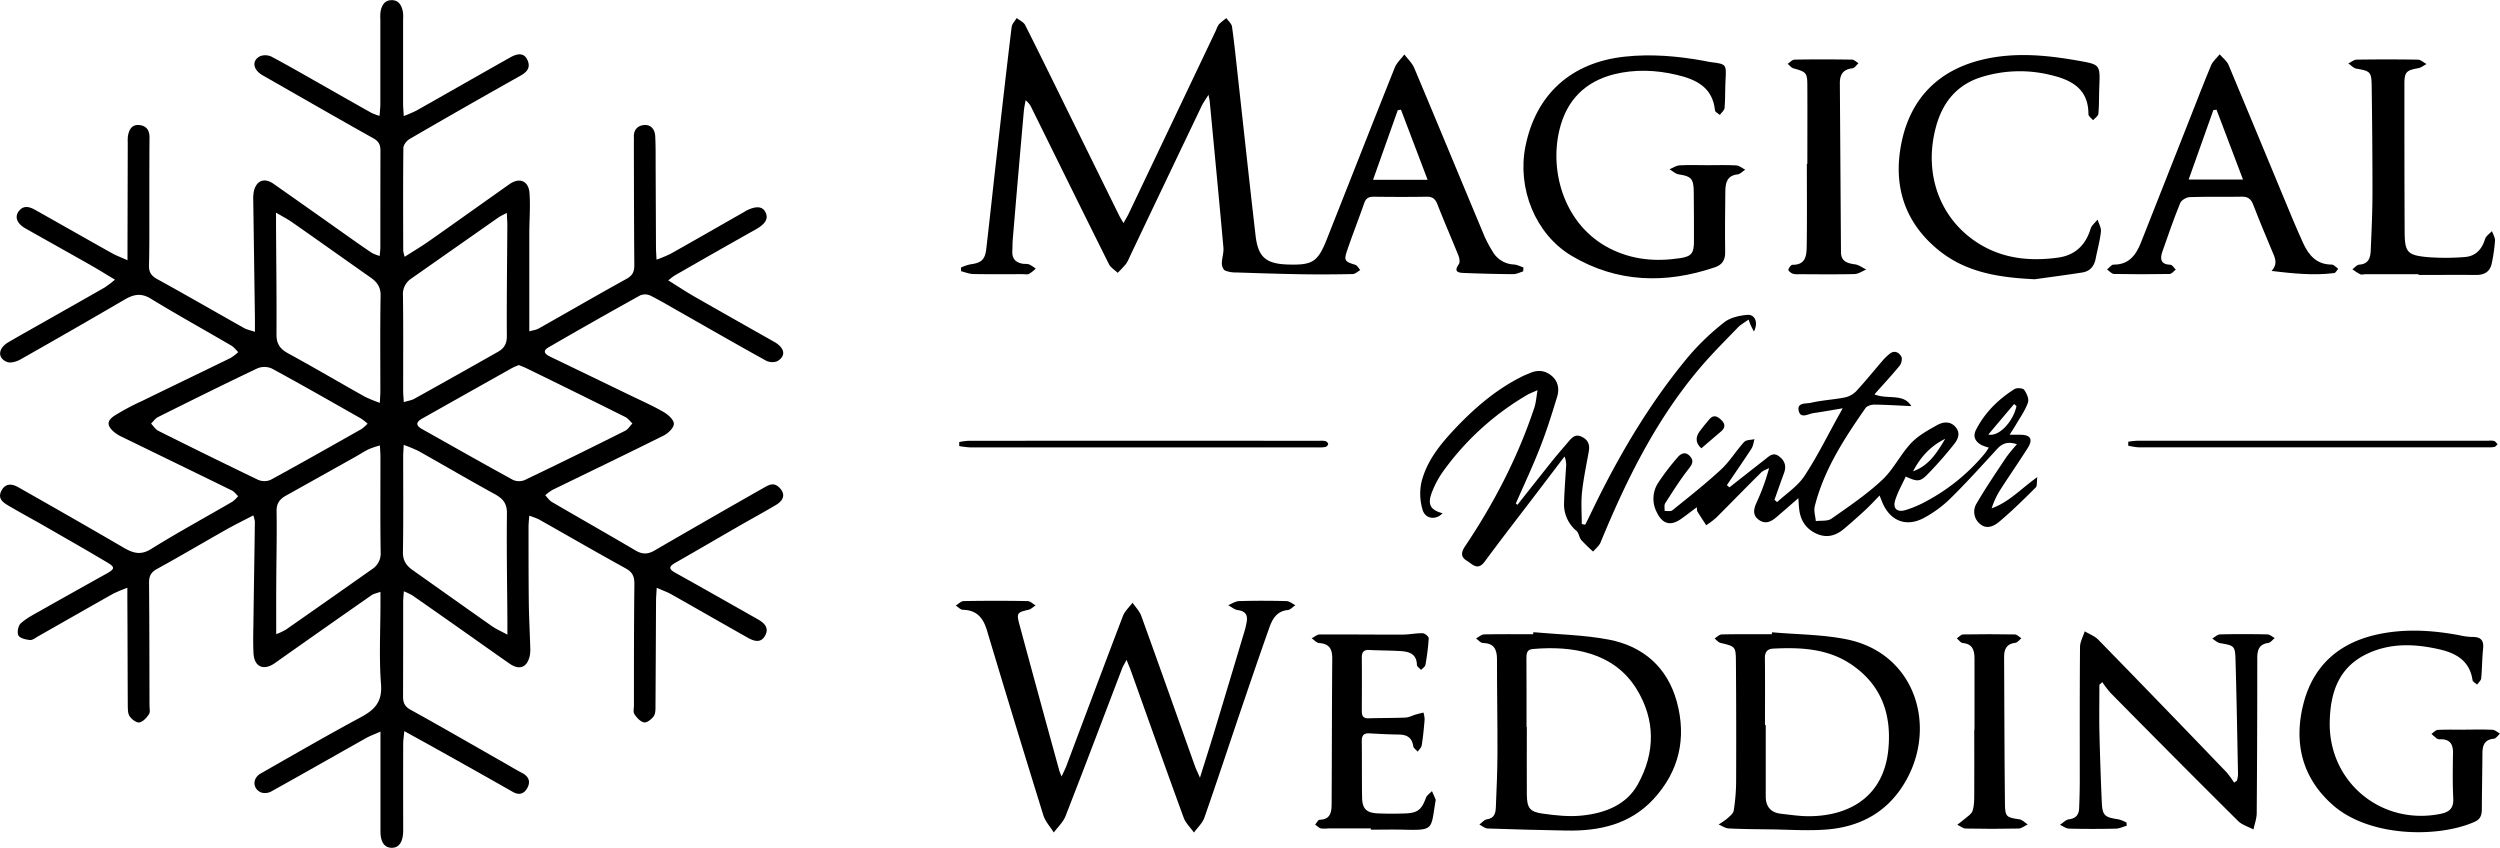
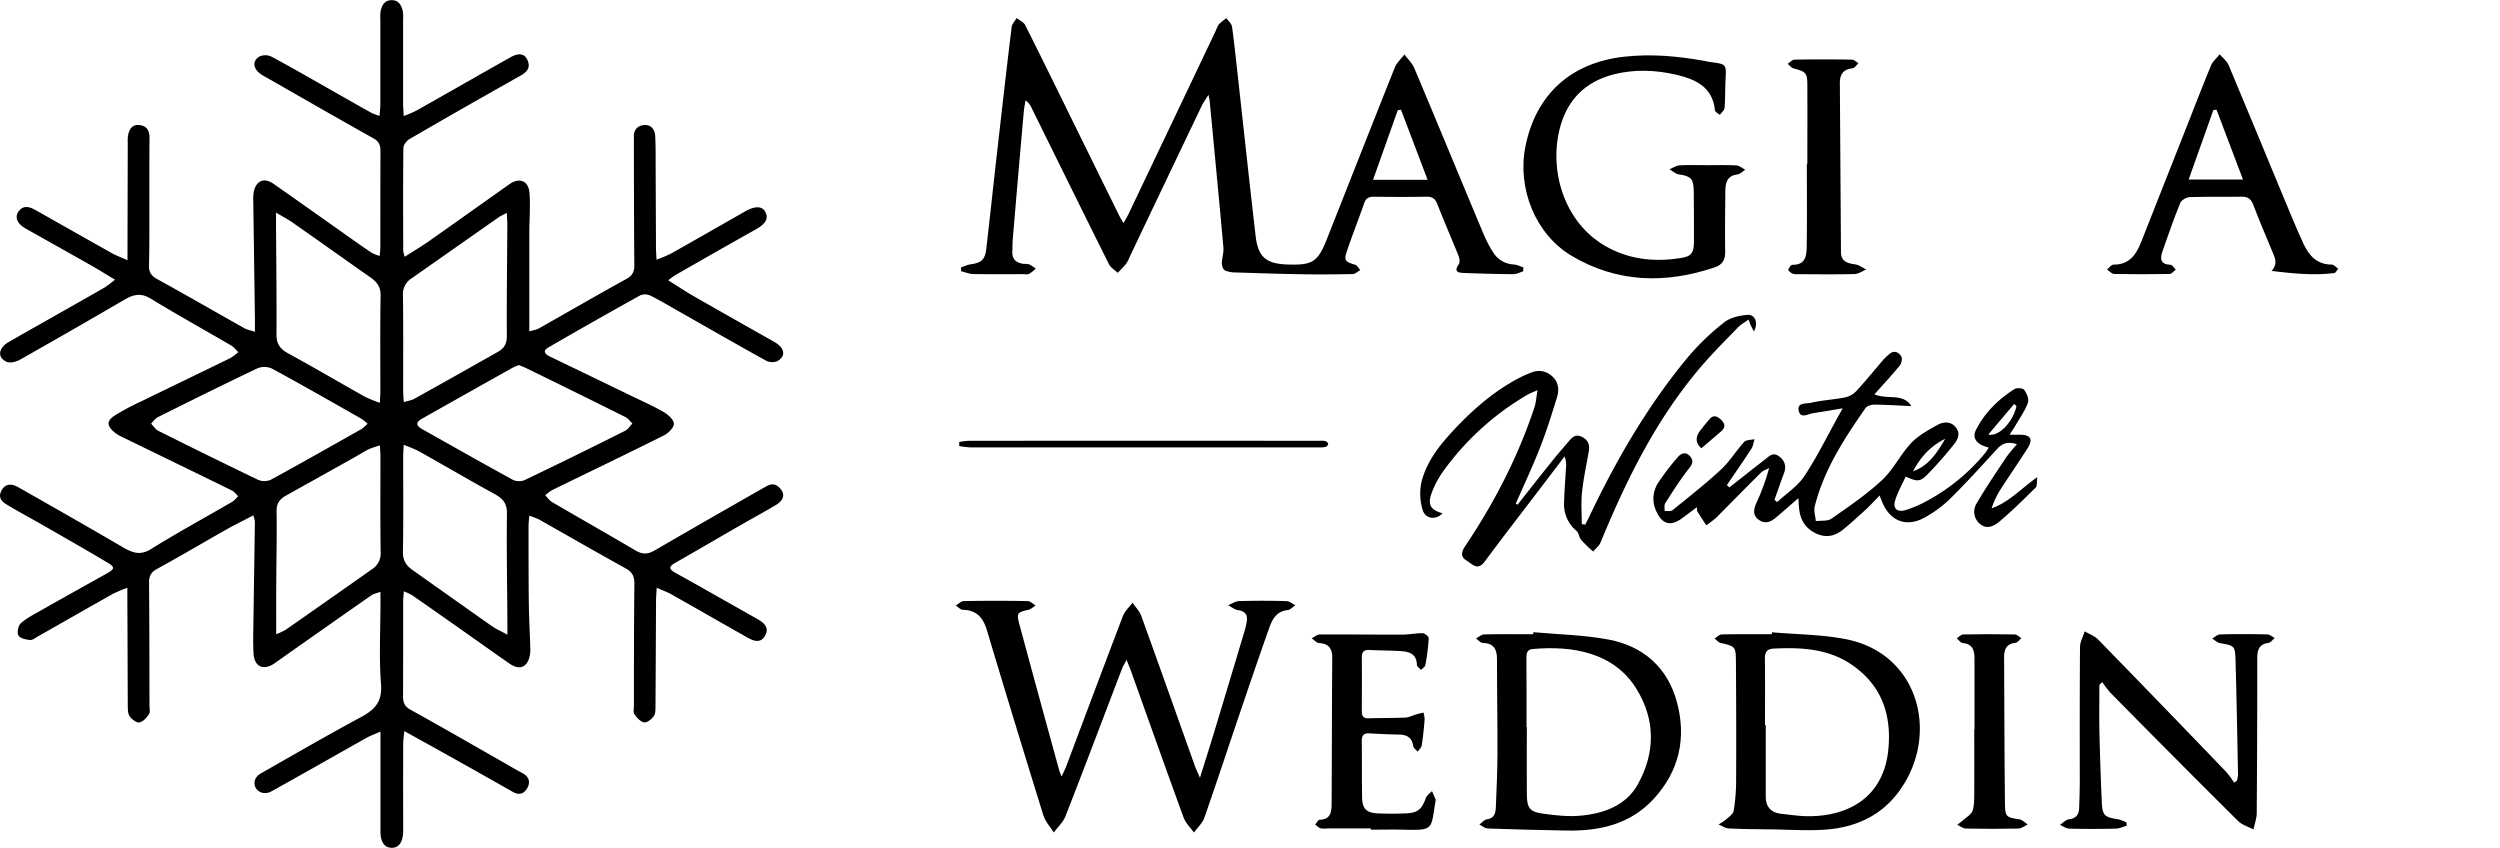
<svg xmlns="http://www.w3.org/2000/svg" id="Layer_1" data-name="Layer 1" viewBox="0 0 1313.64 445.47">
  <path d="M154.91,332.26c0-2.94,0-5,0-7q-.43-30.92-.87-61.82a21.66,21.66,0,0,1,.28-4.84c1.27-5.86,5.52-7.52,10.41-4.08q18.27,12.83,36.48,25.73c5,3.54,10,7.1,15.13,10.54a21.54,21.54,0,0,0,4.14,1.62c.16-2,.34-3.27.34-4.54,0-16.89,0-33.79.05-50.68,0-3-.74-4.94-3.68-6.59-19.5-10.89-38.84-22.06-58.24-33.12-5-2.88-5.88-7.61-1.41-10a7.61,7.61,0,0,1,6.17.25c9.56,5.1,18.94,10.54,28.38,15.88,8,4.54,16,9.12,24.09,13.63a32.73,32.73,0,0,0,4.21,1.57c.18-2.42.42-4.26.43-6.1,0-14.94,0-29.89,0-44.83a19.23,19.23,0,0,1,.19-4.37c.72-3,2.14-5.53,5.79-5.52s5,2.6,5.77,5.58a18,18,0,0,1,.2,4.36c0,14.78,0,29.56,0,44.34,0,1.91.19,3.81.34,6.62a71.2,71.2,0,0,0,6.63-2.85c16.48-9.3,32.9-18.72,49.4-28,4.5-2.53,7.54-2,9.05,1.58,1.66,3.92-.34,6.15-3.83,8.11q-29.22,16.4-58.18,33.22c-1.53.89-3.24,3.09-3.26,4.7-.21,18-.12,36.06-.08,54.09a19.6,19.6,0,0,0,.76,3.1c4.49-2.87,8.66-5.34,12.61-8.11,14.16-9.94,28.23-20,42.38-30,5.3-3.74,10.13-1.87,10.6,4.63.52,7.09-.09,14.25-.1,21.39,0,16.84,0,33.69,0,51.28,1.9-.57,3.64-.78,5.05-1.57,15.36-8.65,30.6-17.52,46-26,3.25-1.79,4.16-3.86,4.13-7.31-.18-21.12-.18-42.23-.24-63.35,0-1.3.07-2.6,0-3.9-.16-3.79,2-6,5.4-6.28,3.72-.3,5.63,2.42,5.82,5.82.3,5.67.2,11.36.23,17q.09,20.7.17,41.42c0,1.76.15,3.51.29,6.48a70.13,70.13,0,0,0,7.35-3.05c13-7.3,25.9-14.71,38.84-22.09.28-.16.54-.37.82-.52,5.28-2.69,8.67-2.43,10.25.78,1.64,3.36,0,6.1-5.14,9q-21.36,12-42.62,24.23a37.17,37.17,0,0,0-3.34,2.55c4.86,3,9.11,5.85,13.52,8.38,14,8,28.14,16,42.21,23.95,5.42,3.08,6.28,7.28,1.77,10-1.49.91-4.46.77-6.08-.13-15-8.28-29.86-16.84-44.77-25.31-5.34-3-10.62-6.19-16.11-8.93a6.61,6.61,0,0,0-5.32-.06q-24.19,13.42-48.13,27.28c-3.64,2.12-1.49,3.8,1.07,5q21.26,10.24,42.49,20.52c5.7,2.76,11.51,5.33,17,8.51,2.32,1.35,5.31,4.06,5.3,6.14s-2.95,5-5.3,6.15c-19.44,9.71-39,19.09-58.57,28.64a24.93,24.93,0,0,0-3.72,2.77c1.16,1.2,2.13,2.73,3.52,3.54,14.67,8.57,29.45,16.94,44.09,25.56,3.52,2.06,6.42,1.9,9.88-.11q28.53-16.57,57.24-32.87c2.49-1.42,5.07-3.1,8-.42,3.46,3.17,3.07,6.69-1.52,9.41-6.4,3.8-12.94,7.35-19.39,11.06-11.22,6.45-22.38,13-33.63,19.41-3.68,2.1-2.94,3.42.26,5.21,14.42,8,28.76,16.2,43.14,24.31,3.38,1.91,6.19,4.43,4,8.54-2.26,4.32-6,3-9.28,1.15-13.39-7.54-26.71-15.22-40.1-22.77-2.14-1.21-4.5-2-7.63-3.42-.17,3-.35,4.9-.36,6.78-.1,18.35-.16,36.7-.29,55.06,0,1.9.07,4.2-.9,5.61-1.11,1.6-3.55,3.55-5.07,3.3-1.92-.32-3.86-2.46-5.08-4.29-.77-1.14-.28-3.15-.28-4.78,0-21.28,0-42.56.24-63.83,0-3.89-1.1-6.12-4.61-8.05-15.31-8.42-30.42-17.18-45.64-25.76a38.26,38.26,0,0,0-5-1.87c-.16,2.45-.37,4.15-.37,5.85,0,13.16,0,26.32.14,39.47.1,7.94.53,15.87.77,23.81a18.67,18.67,0,0,1-.25,4.36c-1.31,6.2-5.4,7.85-10.58,4.24-8.63-6-17.18-12.1-25.78-18.15s-16.92-11.9-25.42-17.8a35.06,35.06,0,0,0-4.41-2.08c-.15,2.38-.34,3.94-.34,5.49,0,16.57,0,33.14-.06,49.71,0,3.21.77,5.28,3.88,7,16.28,9,32.4,18.31,48.57,27.52,3.38,1.92,6.71,3.94,10.15,5.75s4.45,4.49,2.8,7.67S293.87,576,290.4,574q-19.62-11.15-39.34-22.14c-5.56-3.12-11.16-6.18-17.66-9.78-.27,3.05-.58,4.89-.58,6.73q-.06,21.19,0,42.39c0,1.14,0,2.28,0,3.41-.11,5.84-2.26,8.89-6.17,8.78-3.71-.11-5.75-3-5.77-8.64,0-15.11,0-30.21,0-45.32v-7.09c-3.11,1.39-5.41,2.2-7.5,3.37-16.64,9.35-33.22,18.82-49.91,28.09a6.9,6.9,0,0,1-5.35.5c-4.52-2-4.58-7.45-.18-9.95,17.44-9.93,34.81-20,52.49-29.5,7.31-3.92,11.46-8,10.74-17.38-1.09-14.05-.29-28.25-.29-42.38v-6.21c-2,.75-3.57,1-4.72,1.8q-25.44,17.76-50.79,35.67c-5.9,4.16-10.84,2-11.2-5.24-.33-6.48-.05-13,0-19.48.23-16.55.5-33.1.72-49.65a16.74,16.74,0,0,0-.84-3.26c-5,2.63-9.71,4.92-14.25,7.48-12.11,6.85-24.08,13.95-36.29,20.63-3.23,1.76-4.25,3.79-4.23,7.27.18,21.45.18,42.89.23,64.33,0,1.62.49,3.63-.28,4.77-1.22,1.84-3.14,4-5.06,4.32-1.5.27-4-1.64-5.07-3.22-1-1.41-.94-3.69-1-5.59C88,510.33,88,492,87.88,473.62c0-1.87,0-3.75,0-6.86a76.06,76.06,0,0,0-7.53,3.16c-13.12,7.38-26.17,14.86-39.26,22.29-1.4.79-3,2.12-4.33,2-2.18-.21-5.25-.87-6.1-2.38s-.17-5.1,1.17-6.33c2.92-2.68,6.62-4.57,10.12-6.55,11.69-6.63,23.43-13.15,35.14-19.71,4.21-2.36,4.4-3.31.27-5.76-10.83-6.46-21.81-12.69-32.76-19-6.45-3.7-13-7.22-19.4-11-2.64-1.58-5.45-3.55-3.65-7.39,1.74-3.69,4.79-4.54,9-2.17,18.43,10.46,36.84,20.95,55.14,31.63,4.89,2.86,9,4.38,14.61.87,14-8.7,28.52-16.6,42.79-24.9a16.93,16.93,0,0,0,3-2.9c-1.1-1-2-2.4-3.34-3-19.22-9.44-38.49-18.77-57.73-28.16a18.58,18.58,0,0,1-4.11-2.54c-3.78-3.29-4-5.8.23-8.6a125.14,125.14,0,0,1,14.56-7.76c15.45-7.56,31-15,46.39-22.54a26.47,26.47,0,0,0,4.07-3.09c-1.22-1.16-2.27-2.61-3.68-3.44-14.1-8.24-28.4-16.16-42.33-24.67-5.15-3.15-9.14-2.16-13.78.55q-27.24,15.9-54.7,31.43c-2,1.14-5.19,2.06-7.08,1.28-5.1-2.12-4.62-7.2.78-10.35,6.85-4,13.78-7.85,20.67-11.77,10-5.67,20-11.31,29.93-17a59.56,59.56,0,0,0,5.41-4.09c-4.67-2.8-8.68-5.3-12.78-7.63-11.4-6.47-22.84-12.85-34.25-19.29-4.2-2.37-5.76-5.74-3.79-8.69,2.49-3.7,5.78-2.82,9-1,13.4,7.55,26.76,15.16,40.18,22.67,2.28,1.28,4.76,2.17,8.21,3.72,0-3.22,0-5.12,0-7L88.09,233a22.66,22.66,0,0,1,.07-3.4c.5-3.3,1.91-6.24,5.69-6s5.7,2.51,5.67,6.53c-.11,13-.07,26-.09,39,0,9.42.06,18.85-.18,28.26-.09,3.58,1.22,5.47,4.36,7.2C118.9,313,134,321.73,149.24,330.31,150.67,331.12,152.39,331.41,154.91,332.26Zm138.7,17.47a37.94,37.94,0,0,0-3.57,1.55q-23.66,13.28-47.29,26.59c-3.3,1.86-3.38,3.62,0,5.51,15.91,8.92,31.76,17.95,47.77,26.7a7.84,7.84,0,0,0,6.21.05q26.49-12.69,52.76-25.89c1.51-.75,2.52-2.52,3.77-3.82-1.23-1.14-2.26-2.66-3.7-3.38q-25.86-12.89-51.84-25.56C296.43,350.85,295.08,350.35,293.61,349.73Zm-79.5,30.82a30.81,30.81,0,0,0-3.35-2.67c-15.6-8.84-31.16-17.75-46.92-26.3a9.61,9.61,0,0,0-7.55-.15c-17.55,8.34-35,17-52.35,25.66-1.41.71-2.41,2.25-3.6,3.41,1.25,1.28,2.28,3,3.8,3.79C121.53,393,139,401.57,156.5,410a8.42,8.42,0,0,0,6.64.06c16-8.72,31.89-17.73,47.78-26.71A24.81,24.81,0,0,0,214.11,380.55Zm6.45-10.95c.13-3,.26-4.55.26-6.15,0-16.7-.17-33.41.13-50.11.09-4.58-1.84-7.2-5.21-9.57-13.74-9.65-27.41-19.39-41.16-29-2.38-1.67-5-3-8.58-5.14,0,3.2,0,4.94,0,6.67.11,19.14.36,38.28.24,57.41,0,4.88,1.86,7.52,6,9.8,13.61,7.44,27,15.3,40.52,22.9A76.76,76.76,0,0,0,220.56,369.6ZM166.1,491.14a37.19,37.19,0,0,0,5-2.32q22.66-15.82,45.25-31.75a9.76,9.76,0,0,0,4.63-8.93c-.26-16.72-.1-33.45-.12-50.17,0-1.74-.15-3.47-.27-6a47.89,47.89,0,0,0-5.92,2c-2.6,1.29-5,2.9-7.59,4.32q-18,10.09-36,20.13c-3.2,1.79-4.86,4.09-4.79,8.12.2,11.85-.09,23.7-.15,35.56C166.06,471.35,166.1,480.58,166.1,491.14ZM287.26,269.78c-2.23,1.2-3.39,1.68-4.39,2.39q-22.83,16-45.64,32a9.74,9.74,0,0,0-4.53,9c.22,16.72.09,33.45.11,50.17,0,1.73.18,3.46.32,5.85,2.26-.68,4.05-.91,5.51-1.72q22.07-12.27,44-24.71c3.16-1.78,4.66-4.18,4.64-8.17-.12-19.32.15-38.64.26-58C287.57,274.75,287.4,272.87,287.26,269.78ZM233.09,391.67c-.14,3-.28,4.59-.28,6.18,0,16.71.15,33.42-.13,50.13-.07,4.34,1.65,7,4.85,9.31,14,9.89,27.92,19.82,41.94,29.65,2.2,1.54,4.73,2.62,8.1,4.46,0-3.4,0-5.32,0-7.24-.12-18.82-.46-37.64-.24-56.46.06-5.24-2.08-7.78-6.34-10.12-13.46-7.37-26.71-15.15-40.1-22.67A78,78,0,0,0,233.09,391.67Z" transform="translate(-20.96 -157.91)" />
  <path d="M821.32,300.51c-1.75.52-3.51,1.48-5.26,1.46-8.61-.05-17.22-.3-25.82-.62-3-.11-5.58-.6-2.75-4.6.69-1,.38-3.13-.16-4.47-3.61-9-7.53-17.94-11.06-27-1.12-2.88-2.6-4.06-5.7-4-9.26.15-18.53.13-27.79,0-2.67,0-4.13.84-5,3.41-2.88,8.27-6.1,16.42-8.92,24.71-1.84,5.4-1.27,6,4.22,7.64,1.07.32,1.77,1.83,2.64,2.79-1.32.73-2.63,2.06-4,2.09-9.09.19-18.18.24-27.27.09-11.36-.18-22.71-.57-34.07-.94a14.48,14.48,0,0,1-5.68-1c-1-.46-1.72-2.39-1.71-3.65,0-2.82,1.07-5.69.82-8.46-2.3-25.71-4.79-51.4-7.23-77.1-.06-.61-.24-1.22-.61-3.13-1.58,2.54-2.76,4.11-3.58,5.84q-18.9,39.51-37.72,79.06a21.33,21.33,0,0,1-2,3.91,63.6,63.6,0,0,1-4.42,4.73c-1.56-1.5-3.68-2.73-4.59-4.56-13.63-27.28-27.09-54.64-40.6-82a10.12,10.12,0,0,0-3.21-4.1c-.32,2-.76,3.93-.93,5.91q-3,33.72-5.82,67.45c-.16,1.94-.09,3.9-.21,5.85-.24,4.26,2,6.26,6,6.74a11.26,11.26,0,0,1,2.89.28,24.48,24.48,0,0,1,3.41,2.21,19,19,0,0,1-3.5,2.77c-.93.44-2.23.15-3.37.15-8.6,0-17.2.1-25.8-.07-2.19,0-4.36-.95-6.53-1.46l-.09-1.93a24.74,24.74,0,0,1,4.85-1.69c5.79-.74,7.78-2.36,8.45-8.12,2.1-18.06,4-36.13,6.08-54.2,2.36-20.8,4.72-41.61,7.25-62.39.21-1.66,1.74-3.15,2.65-4.72,1.52,1.22,3.67,2.13,4.47,3.71,8.68,17.24,17.15,34.59,25.67,51.91q11.82,24,23.64,48c.56,1.15,1.26,2.24,2.34,4.13,1.11-2,2-3.41,2.71-4.9Q637,222,660,173.63a11.7,11.7,0,0,1,1.49-3,34.4,34.4,0,0,1,3.89-3.19c1,1.49,2.72,2.88,2.95,4.48,1.24,8.84,2.13,17.73,3.12,26.6,3.08,27.75,6.05,55.52,9.27,83.25,1.31,11.29,5.5,14.78,16.95,15.13,13,.4,15.74-1.32,20.49-13.32,11.88-30,23.64-60,35.63-90,1-2.61,3.37-4.72,5.1-7.06,1.75,2.34,4,4.44,5.14,7,12.4,29.44,24.59,59,36.92,88.45a63.53,63.53,0,0,0,4.34,8.14,13.48,13.48,0,0,0,11.18,6.78c1.7.12,3.34,1,5,1.57ZM771.11,252.4c-4.9-12.9-9.45-24.87-14-36.85l-1.68.25-13,36.6Z" transform="translate(-20.96 -157.91)" />
  <path d="M578.79,565.92c1.12-2.47,1.92-4,2.51-5.56C591.17,534.1,601,507.81,611,481.61c1-2.6,3.34-4.69,5.07-7,1.55,2.3,3.66,4.4,4.58,6.93,9.49,26.23,18.78,52.52,28.15,78.79.58,1.63,1.37,3.19,2.68,6.23,2.83-9.06,5.28-16.69,7.6-24.37q8.1-26.77,16.1-53.57a37.83,37.83,0,0,0,.83-3.8c.71-3.74-.61-5.78-4.62-6.32-1.78-.24-3.39-1.69-5.07-2.59,1.91-.75,3.81-2.09,5.74-2.15,8.28-.24,16.57-.22,24.85,0,1.59,0,3.15,1.4,4.72,2.15-1.34.89-2.63,2.41-4.05,2.56-5.72.58-8,4.65-9.62,9.16-5.1,14.36-10,28.79-14.92,43.22-6.41,18.88-12.63,37.83-19.22,56.65-1,2.91-3.62,5.27-5.49,7.88-1.86-2.64-4.4-5-5.47-8-9.36-25.58-18.45-51.26-27.63-76.91-.59-1.63-1.28-3.23-2.31-5.84-1.09,2.08-1.85,3.24-2.33,4.5-9.9,25.89-19.68,51.84-29.77,77.67-1.23,3.16-4.06,5.71-6.14,8.55-1.87-3-4.47-5.78-5.49-9.05q-15.07-48.54-29.66-97.24c-1.94-6.43-5.31-10.59-12.57-10.72-1.28,0-2.53-1.46-3.79-2.24,1.38-.82,2.74-2.33,4.13-2.35q16.8-.3,33.62,0c1.41,0,2.79,1.49,4.19,2.28-1.25.8-2.41,2-3.77,2.31-5.79,1.29-6.33,1.73-4.78,7.49q10.4,38.51,21,76.95C577.73,563.51,578.09,564.19,578.79,565.92Z" transform="translate(-20.96 -157.91)" />
  <path d="M929.7,414c6.22-4.89,12.41-9.81,18.67-14.65,2.12-1.64,4.17-4,7.29-1.74s4.1,5.2,2.71,8.92c-1.73,4.66-3.35,9.36-5,14l1.39,1.21c4.83-4.49,10.74-8.27,14.28-13.62,6.77-10.22,12.2-21.34,18.19-32.09l2-3.58c-5.92,1-10.68,1.85-15.46,2.54-2.64.38-6.47,3-7.58-.91-1.36-4.84,3.91-3.95,6.32-4.52,5.82-1.36,11.89-1.64,17.77-2.8a11.67,11.67,0,0,0,6-3.26c4.95-5.36,9.54-11.06,14.31-16.58a30,30,0,0,1,3.17-3c2.53-2.16,4.88-.9,6.2,1.2.68,1.07.2,3.69-.73,4.83-4.16,5.1-8.66,9.92-13.33,15.17,6.91,2.93,15.14-.81,19.39,6.19-6.57-.3-13-.72-19.46-.79-1.58,0-3.85.68-4.66,1.85-11.12,16-21.81,32.33-26.63,51.57-.6,2.4.33,5.19.55,7.79,2.77-.37,6.17.16,8.21-1.27,9.15-6.4,18.49-12.74,26.63-20.32,5.92-5.52,9.6-13.4,15.2-19.36,3.77-4,9-6.89,13.89-9.59,3.15-1.72,7.06-2.08,9.75,1.43,2.48,3.23.86,6.37-1.2,8.89a197.13,197.13,0,0,1-14.12,16c-3.75,3.69-5.23,3.45-11.12.83-1.87,4.11-4.21,8.13-5.54,12.46s1,6.39,5.29,5.18a57.22,57.22,0,0,0,11.15-4.74,102.5,102.5,0,0,0,31-25.46,29.87,29.87,0,0,0,1.74-2.69,22.1,22.1,0,0,1-3.84-1.34c-3.21-1.84-4.73-4.36-2.82-8.07,4.65-9.05,11.67-15.93,20.15-21.31,1.22-.78,4.41-.56,5.09.37,1.35,1.83,2.68,4.87,2,6.72-1.42,4.06-4,7.7-6.23,11.48-.93,1.62-2,3.17-3.4,5.42,2.51,0,4.09,0,5.67,0,5.36,0,6.75,2.42,3.82,7-4.6,7.27-9.52,14.34-14.16,21.57a42.93,42.93,0,0,0-4.77,10.08c9-3.16,15.18-10.09,24-16.41-.36,2.65,0,4.65-.85,5.47-6.19,6.15-12.41,12.32-19.09,17.93-2.69,2.26-6.58,4.34-10.21,1.19a8.25,8.25,0,0,1-1.77-10.71c4.86-8.37,10.34-16.38,15.7-24.45a84,84,0,0,1,5.51-6.67c-4.43-1.53-7.51-.7-10.37,2.41-8.12,8.85-16.16,17.78-24.72,26.19A61.15,61.15,0,0,1,1032,430c-9.47,5.12-18,1.64-22.07-8.37-.36-.87-.7-1.75-1.33-3.34-2.66,2.72-4.89,5.17-7.31,7.42q-5.53,5.13-11.29,10c-4.27,3.62-9,5.09-14.44,2.67-5.75-2.56-8.62-7.13-9.25-13.26-.16-1.56-.23-3.13-.39-5.45-4.22,3.66-7.81,6.82-11.46,9.92-2.74,2.33-5.7,4-9.21,1.54s-2.85-5.66-1.33-9.06a114.15,114.15,0,0,0,6.63-18.21c-1.42.76-3.11,1.24-4.19,2.32C938.45,414,930.69,422,922.79,429.9a47.79,47.79,0,0,1-5.29,4c-1.56-2.4-3.14-4.79-4.65-7.23-.23-.36-.14-.92-.3-2.24-3,2.24-5.56,4.25-8.22,6.13-5.67,4-9.89,2.65-12.82-3.52a15.26,15.26,0,0,1,.69-15.35,124.5,124.5,0,0,1,10.28-13.47c1.81-2.17,4.29-3.2,6.61-.45,2.12,2.51.93,4.27-.94,6.67-4.44,5.69-8.31,11.83-12.2,17.92-.64,1-.23,2.68-.31,4.05,1.38-.09,3.19.36,4.07-.35,8.65-7,17.42-13.88,25.57-21.43,4.59-4.26,7.91-9.85,12.17-14.5,1.07-1.17,3.58-1,5.43-1.47-.52,1.69-.69,3.59-1.61,5-4.19,6.46-8.59,12.78-12.91,19.16C928.81,413.24,929.26,413.62,929.7,414Zm113.37-25.51c-7.61,3.72-13,9.61-16.87,17.05C1034.52,402.63,1038.87,395.62,1043.07,388.5Zm37.46-17.22-1.25-1.07-13.56,16.05C1071.61,387.51,1078.93,379.06,1080.53,371.28Z" transform="translate(-20.96 -157.91)" />
  <path d="M818.32,423.15c6.22-7.85,12.41-15.74,18.68-23.56,2.64-3.29,5.45-6.44,8.17-9.67,1.85-2.2,3.7-4.13,7-2.48s4.26,4.16,3.64,7.63c-1.28,7.19-2.82,14.35-3.58,21.59-.57,5.48-.11,11.07-.11,16.61l1.8.34c.73-1.46,1.5-2.91,2.2-4.38,14.2-29.85,30.71-58.3,51.89-83.79a129.24,129.24,0,0,1,18.91-18.13c3.13-2.5,7.93-3.58,12.09-3.95s6,4.09,3.55,8.73c-.62-1.21-1.12-2.11-1.55-3s-.67-1.74-1.25-3.27c-2.12,1.55-4.12,2.62-5.62,4.17-6.65,6.89-13.46,13.65-19.66,20.93-23.27,27.34-38.92,59.08-52.49,92-.75,1.83-2.58,3.22-3.92,4.81a81.22,81.22,0,0,1-6.23-6.07c-1.14-1.36-1.24-3.71-2.51-4.8a18.11,18.11,0,0,1-6.51-15.09c.17-6,.65-12,1-18a11.81,11.81,0,0,0-.77-6l-13.69,18c-9.44,12.4-19,24.7-28.26,37.24-3.69,5-6.49,1.31-9.36-.44-3.27-2-3.15-4.33-.91-7.67,15.23-22.74,27.78-46.86,36.39-72.9.82-2.5,1-5.22,1.64-9.07-2.56,1.15-4,1.65-5.33,2.42a143.72,143.72,0,0,0-44.33,40.33,49.31,49.31,0,0,0-5.74,10.68c-2.58,6.58-1,9.49,5.49,11.24-3.39,3.71-9.07,3.1-10.48-1.83a29.35,29.35,0,0,1-.68-14.19c2.72-11.35,10-20.25,17.85-28.57,10.44-11,21.86-20.81,35.64-27.53,1.16-.57,2.38-1,3.56-1.53,4.08-1.79,7.9-1.48,11.4,1.4s4.16,7,2.92,11.09c-2.76,9-5.56,18-9,26.72-3.88,9.93-8.44,19.58-12.71,29.35Z" transform="translate(-20.96 -157.91)" />
  <path d="M918.22,244.71c5,0,10.09-.18,15.11.11,1.59.1,3.1,1.46,4.65,2.25-1.33.86-2.59,2.32-4,2.48-5.48.59-6.37,4.38-6.43,8.69-.13,10.72-.24,21.44-.09,32.16.06,4.23-1.61,6.71-5.52,8-25.92,8.76-51.32,8.09-75.14-6.06-19.08-11.33-28.68-35.46-24.3-57.44,5.49-27.54,24.12-44.18,52.11-47.22,14.09-1.53,27.89-.31,41.7,2.19,1.11.2,2.22.5,3.34.64,8.54,1.08,8.46,1.07,8,9.49-.27,4.86-.08,9.75-.49,14.6-.11,1.29-1.63,2.46-2.5,3.69-.88-.79-2.46-1.5-2.55-2.37-1.22-12.21-10-16.3-20.14-18.69-10.88-2.58-22-3-32.86-.3-15.34,3.89-25,13.67-28.74,29.23-5.43,22.58,3,50.18,26.15,62.14,12,6.19,24.49,7.23,37.44,5.23,5.94-.92,7.11-2.75,7.1-8.94,0-8.77,0-17.54-.11-26.31-.1-6.56-1.57-7.85-7.88-8.73-1.7-.24-3.23-1.76-4.83-2.7,1.78-.72,3.54-2,5.37-2.07C908.46,244.51,913.35,244.71,918.22,244.71Z" transform="translate(-20.96 -157.91)" />
  <path d="M826.68,490.1c13.22,1.21,26.64,1.41,39.62,3.89,18.12,3.47,30.83,14.6,35.76,32.67,5.18,19,1.29,36.46-12.24,51.12-12.28,13.29-28.37,16.87-45.71,16.55-13.79-.26-27.59-.59-41.38-1.08-1.49,0-3-1.36-4.42-2.09,1.3-.95,2.51-2.53,3.91-2.72,4-.54,4.61-3.31,4.74-6.29.41-9.57.82-19.15.85-28.73.05-16.4-.27-32.8-.25-49.21,0-5.26-1.73-8.32-7.46-8.46-1.2,0-2.36-1.53-3.54-2.36,1.39-.74,2.77-2.09,4.18-2.13,8.61-.2,17.23-.1,25.84-.1C826.62,490.81,826.65,490.45,826.68,490.1Zm-3.59,49.82h.16c0,11.85-.09,23.7,0,35.55.07,6.87,1.49,9,8.1,9.93,7,1,14.29,1.79,21.27,1,11.78-1.28,23-5.54,29-16.45,9.12-16.5,9.28-33.75-.72-50-11.87-19.31-33.9-22.88-54.62-21-3.09.27-3.26,2.47-3.25,4.94C823.12,515.9,823.09,527.91,823.09,539.92Z" transform="translate(-20.96 -157.91)" />
  <path d="M1124.1,517.71c0,8.09-.15,16.19,0,24.29q.43,18.5,1.24,37c.32,7.46,1.32,8.32,8.78,9.43a19.35,19.35,0,0,1,4.2,1.67l.15,1.7c-1.93.53-3.84,1.49-5.77,1.53-8.11.18-16.23.19-24.34,0-1.69,0-3.36-1.28-5-2,1.58-1,3.07-2.7,4.74-2.91,3.65-.46,5.2-2.4,5.35-5.73q.32-7.29.34-14.6c0-23.37-.07-46.75.13-70.13,0-2.77,1.61-5.54,2.47-8.31,2.39,1.43,5.22,2.44,7.1,4.37q33.84,34.69,67.39,69.65a46.39,46.39,0,0,1,4,5.49l1.51-1.06a15.72,15.72,0,0,0,.55-3.07c-.39-20-.73-39.93-1.3-59.89-.23-8-.57-7.95-8.16-9.3-1.46-.26-2.74-1.56-4.1-2.38,1.37-.77,2.73-2.17,4.12-2.2,8.28-.21,16.57-.19,24.85,0,1.31,0,2.59,1.25,3.89,1.92-1.13.89-2.17,2.4-3.39,2.57-4.93.67-5.79,3.85-5.79,8,0,27.11-.08,54.22-.29,81.33,0,2.9-1.11,5.79-1.7,8.68-2.74-1.46-6-2.38-8.12-4.47q-33.66-33.46-67-67.3a54.6,54.6,0,0,1-4.32-5.64Z" transform="translate(-20.96 -157.91)" />
  <path d="M952.08,490.15c13.06,1.16,26.36,1.12,39.14,3.69,38.15,7.66,49,50,27.94,79.42-9.41,13.14-23,19.39-38.73,20.55-9.84.73-19.79,0-29.7-.11-7.13-.09-14.27-.12-21.39-.48-1.81-.09-3.56-1.36-5.34-2.09a35.69,35.69,0,0,0,4.3-2.92c1.42-1.28,3.4-2.73,3.65-4.35a100.44,100.44,0,0,0,1.27-15.5q.13-31.41-.11-62.83c-.06-7.95-.34-7.95-8.11-9.81-1.16-.28-2.08-1.54-3.11-2.34,1.26-.74,2.5-2.09,3.78-2.11,8.76-.19,17.54-.1,26.31-.1Zm-3.7,48.75h.4q0,18.75,0,37.5c0,5.43,2.71,8.51,8.06,9.11,5,.55,10,1.33,15,1.29,20.12-.17,39.09-9.66,41.41-35.61,1.63-18.17-3.76-33.35-19.29-44-12.51-8.54-26.75-9.18-41.2-8.46-3.06.15-4.48,1.7-4.43,5.05C948.48,515.51,948.38,527.2,948.38,538.9Z" transform="translate(-20.96 -157.91)" />
  <path d="M1214.57,300.29c3.61-4,1.64-7.21.27-10.49-3.37-8.08-6.77-16.14-9.91-24.31-1.16-3-2.75-4.3-6.08-4.23-9.09.2-18.19-.09-27.28.22-1.74.06-4.36,1.58-5,3.09-3.41,8.39-6.4,17-9.37,25.53-1.32,3.78-1,6.78,4.22,6.94,1,0,1.88,1.65,2.81,2.54-1.07.8-2.13,2.27-3.22,2.29q-14.6.28-29.19,0c-1.25,0-2.48-1.53-3.71-2.35,1.13-.89,2.27-2.57,3.39-2.56,8.13.09,11.84-5.06,14.44-11.62q12.79-32.31,25.52-64.66c3.75-9.5,7.38-19,11.34-28.46.91-2.16,3-3.85,4.49-5.76,1.59,1.85,3.78,3.45,4.68,5.59,9.63,22.85,19,45.79,28.55,68.68,3.48,8.38,6.91,16.79,10.68,25,2.9,6.34,7.12,11.24,15,11.21,1.12,0,2.25,1.42,3.37,2.19-.69.78-1.31,2.18-2.08,2.27C1236.61,302.76,1225.76,301.62,1214.57,300.29ZM1171,252.24h28.55c-4.81-12.68-9.35-24.67-13.89-36.66l-1.67.16C1179.71,227.76,1175.43,239.78,1171,252.24Z" transform="translate(-20.96 -157.91)" />
-   <path d="M1090.13,304.65c-18.27-.9-35.84-3.34-50.53-15.29-18.39-14.95-24.12-34.77-19.34-57.17s19-37.17,41.76-42.79c17.09-4.24,34.22-2.58,51.27.45,11.25,2,11.21,2.11,10.76,13.74-.19,4.71-.06,9.43-.49,14.11-.12,1.21-1.82,2.27-2.8,3.4-.84-1.06-2.42-2.13-2.42-3.2,0-13.12-8.62-17.9-19.56-20.5a67.63,67.63,0,0,0-37.5,1.28c-12.36,4.1-19.62,13.29-23,25.69-6.81,24.79,2,48.94,22.66,61.66,12.8,7.9,26.86,9.23,41.37,7.26,8.92-1.21,14.53-6.49,17.17-15.17.55-1.81,2.4-3.22,3.66-4.82.64,2.11,2,4.3,1.77,6.32-.53,4.81-1.86,9.53-2.79,14.31-.77,3.93-3,6.53-7,7.16C1106.82,302.4,1098.47,303.47,1090.13,304.65Z" transform="translate(-20.96 -157.91)" />
-   <path d="M1316.55,541.29c4.71,0,9.43-.14,14.13.1,1.33.07,2.61,1.27,3.92,2-1.07.94-2.08,2.58-3.23,2.69-5,.44-6,3.64-6,7.79-.08,9.74-.25,19.48-.32,29.22,0,3-.67,5.25-3.75,6.63-19.11,8.53-55.29,8.17-74.54-8.8-16.36-14.42-20.7-33.09-15.34-53.61,5.18-19.84,18.79-31.72,38.83-36.05,14.36-3.1,28.73-2.24,43.06.45a33.6,33.6,0,0,0,6.74.9c4.42-.07,6.15,1.71,5.67,6.21-.55,5.16-.5,10.38-1,15.54-.11,1.15-1.4,2.19-2.15,3.29-.83-.79-2.28-1.49-2.41-2.39-1.45-10-8.51-14.1-17.23-16.11-12.73-2.93-25.47-3.53-37.71,2.1-15.4,7.08-19.78,20.54-20.09,36-.63,31.65,27.16,54.57,58.23,48.31,4.77-1,6.94-3,6.68-8.18-.4-7.94-.25-15.91-.13-23.87.07-4.54-1.61-7.15-6.43-7.15a3.56,3.56,0,0,1-1.9-.27,33.1,33.1,0,0,1-3-2.57c1.12-.73,2.2-2,3.35-2.08,4.86-.24,9.74-.1,14.62-.1Z" transform="translate(-20.96 -157.91)" />
  <path d="M741.27,593.2h-22.4a15.16,15.16,0,0,1-3.87,0c-1.09-.31-2-1.31-3-2,.79-.89,1.57-2.53,2.39-2.55,5.89-.14,6.25-4.29,6.28-8.46.15-25.49.14-51,.33-76.47,0-4.95-1.71-7.59-6.9-7.91-1.35-.08-2.61-1.63-3.92-2.51,1.43-.71,2.86-2,4.29-2,14.46-.08,28.92.11,43.38.07,3.56,0,7.11-.8,10.65-.72,1.14,0,3.24,1.77,3.19,2.64a118,118,0,0,1-1.74,14c-.17,1-1.5,1.76-2.3,2.63-.76-.88-2.15-1.76-2.17-2.66-.15-5.74-4-6.95-8.53-7.23-5.51-.34-11-.31-16.56-.58-3.08-.15-3.89,1.35-3.86,4.13.08,9.26.05,18.52,0,27.77,0,2.42.45,4.09,3.46,4,6.5-.2,13-.1,19.49-.39,1.86-.08,3.68-1.09,5.53-1.63,1.29-.38,2.61-.67,3.92-1a14.82,14.82,0,0,1,.61,3.66c-.37,4.53-.81,9.06-1.52,13.54-.18,1.2-1.39,2.24-2.12,3.35-.82-1-2.19-1.85-2.35-2.91-.65-4.41-3.21-6-7.39-6.08-5.19-.08-10.39-.32-15.58-.63-3-.17-4.09,1.06-4.06,4,.11,9.9,0,19.81.16,29.71.12,6,2.34,8.09,8.41,8.34,4.87.21,9.76.2,14.62,0,6.32-.29,8.29-2.12,10.51-8.15.51-1.39,2.09-2.38,3.17-3.56q1,2.21,1.94,4.42a1.16,1.16,0,0,1,0,.48c-2.63,15.27-.53,15.79-17,15.37-5.68-.14-11.36,0-17.05,0Z" transform="translate(-20.96 -157.91)" />
-   <path d="M1291.78,302H1264c-1,0-2.09.37-2.89,0a29,29,0,0,1-4.07-2.62c1.21-.85,2.38-2.35,3.63-2.42,4.91-.3,5.82-3.66,6-7.39.44-10,.9-20.11.92-30.16,0-18.83-.15-37.65-.42-56.48-.11-7.33-.82-7.7-8-8.94-1.54-.27-2.86-1.8-4.28-2.74,1.45-.69,2.9-1.94,4.36-2q16.07-.25,32.15,0c1.54,0,3.06,1.5,4.59,2.31-1.45.75-2.83,1.93-4.36,2.19-6.14,1.06-7.25,2-7.26,8.13,0,26,0,51.94.13,77.91.08,10.62,1.4,12.2,11.82,13.21a127,127,0,0,0,19.41,0c5.86-.32,9.29-3.83,11-9.46.49-1.62,2.4-2.81,3.65-4.2.57,1.7,1.71,3.43,1.6,5.09a87.27,87.27,0,0,1-1.75,12c-.89,4.35-4,6-8.23,5.95-10.06-.06-20.13,0-30.19,0Z" transform="translate(-20.96 -157.91)" />
  <path d="M970.64,244c0-13.64.07-27.27,0-40.91,0-7-.57-7.4-7.28-9.26-1.15-.31-2.05-1.57-3.06-2.39,1.2-.77,2.39-2.18,3.61-2.2,10.07-.18,20.14-.16,30.21,0,1.14,0,2.26,1.24,3.39,1.9-1.06.93-2,2.55-3.19,2.67-4.95.5-6.63,3.38-6.6,7.88q.3,44.31.59,88.62c0,5,3.34,5.94,7.44,6.51,2,.29,3.91,1.77,5.85,2.71-2.05.83-4.09,2.33-6.17,2.38-9.73.25-19.47.11-29.21.08a9.3,9.3,0,0,1-3.36-.3c-.92-.38-2.33-1.58-2.2-2.06.28-1,1.42-2.61,2.19-2.59,7,.12,7.38-5,7.45-9.68.23-14.45.08-28.9.08-43.35Z" transform="translate(-20.96 -157.91)" />
  <path d="M1058.47,541.26c0-12.49,0-25,0-37.46,0-4.48-1.19-7.56-6.29-8.05-1.06-.1-2-1.57-3-2.41,1.08-.72,2.16-2,3.26-2.06q13.62-.25,27.26,0c1.14,0,2.25,1.31,3.38,2-1,.83-2,2.27-3.05,2.38-4.55.49-6,3.16-6,7.28.14,25.79.15,51.57.44,77.35.08,6.9.86,7.16,7.58,8.13,1.55.22,2.92,1.76,4.37,2.7-1.61.75-3.2,2.12-4.81,2.15q-13.86.3-27.73,0c-1.5,0-3-1.32-4.44-2,1.25-1,2.55-1.89,3.73-2.94,1.53-1.36,3.7-2.59,4.27-4.32.9-2.69.88-5.75.9-8.65.08-11.35,0-22.71,0-34.06Z" transform="translate(-20.96 -157.91)" />
-   <path d="M1139.3,390a46.34,46.34,0,0,1,5-.52q92.16,0,184.33,0a8.72,8.72,0,0,1,2.9.14c.72.26,1.22,1.13,1.81,1.73-.55.49-1,1.25-1.68,1.41a14.66,14.66,0,0,1-3.39.19q-91.92,0-183.84,0a32.33,32.33,0,0,1-5.19-.87C1139.24,391.4,1139.27,390.72,1139.3,390Z" transform="translate(-20.96 -157.91)" />
  <path d="M525,390.17a36,36,0,0,1,4.81-.64q92.39-.06,184.76,0a9.63,9.63,0,0,1,2.9.18c.6.19,1.4,1,1.39,1.51a2.15,2.15,0,0,1-1.39,1.54,17.15,17.15,0,0,1-3.87.24q-91.41,0-182.81,0a48,48,0,0,1-5.81-.7C525,391.55,525,390.86,525,390.17Z" transform="translate(-20.96 -157.91)" />
  <path d="M914.94,393.47c-2.7-2.36-3.44-5.42-.91-8.89,1.61-2.21,3.4-4.3,5.15-6.39,2.18-2.59,4.2-1.53,6.17.33,2.19,2.06,2.35,4.06-.07,6.1C922,387.41,918.69,390.25,914.94,393.47Z" transform="translate(-20.96 -157.91)" />
</svg>